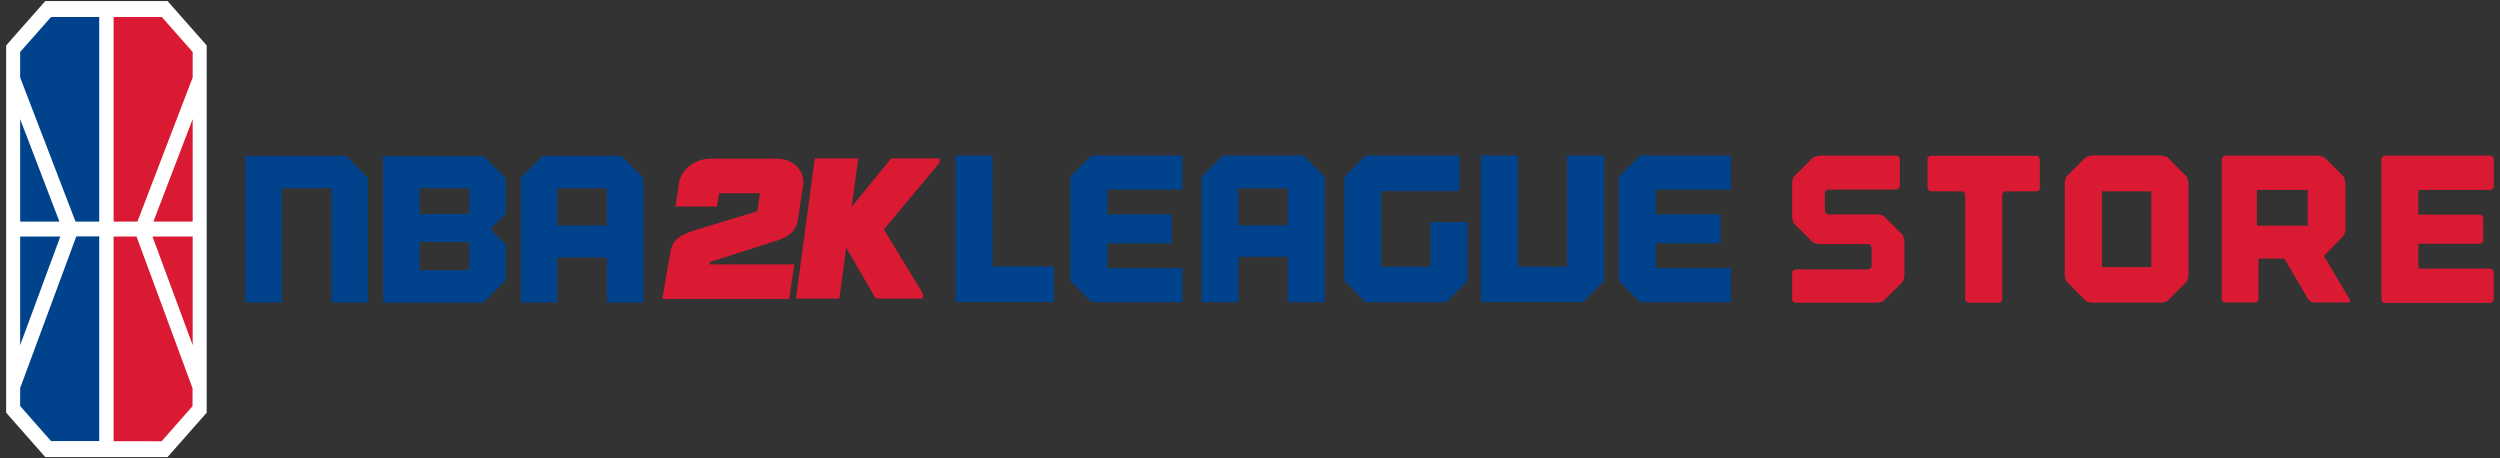
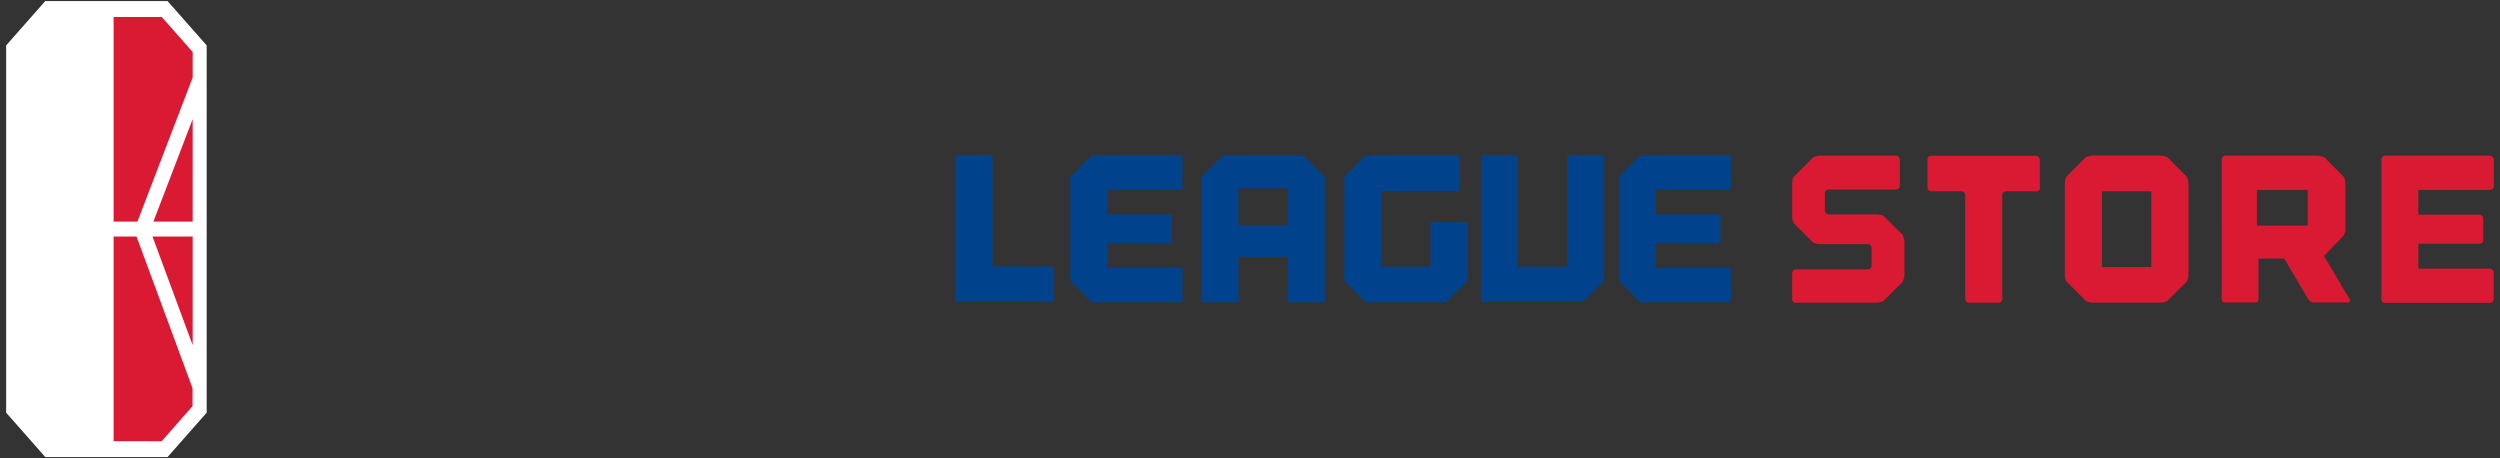
<svg xmlns="http://www.w3.org/2000/svg" id="Layer_1" viewBox="0 0 191 35">
  <rect x="0" y="0" width="191" height="35" fill="#333333" stroke="none" />
  <style>.st1{fill:#00438c}.st2{fill:#da1a32}</style>
  <path fill="#fff" d="M15.79 3.47L12.8.08H3.46L.47 3.47v28.06l2.99 3.39h9.34l2.99-3.39z" />
-   <path class="st1" d="M3.9 1.3h3.68v15.63H5.77L1.54 5.92V3.97L3.9 1.3zM1.54 18.07h3.07l-3.07 8.3v-8.3zm3-1.14h-3V9.1l3 7.83zM3.9 33.7l-2.36-2.68v-1.37l4.29-11.59h1.75V33.7H3.9z" />
-   <path class="st2" d="M14.72 3.97v1.95L10.5 16.93H8.68V1.3h3.68l2.36 2.67zm0 22.4l-3.07-8.3h3.07v8.3zm0-17.27v7.83h-3l3-7.83zM8.68 33.7V18.07h1.75l4.28 11.59v1.37l-2.36 2.68H8.68z" />
+   <path class="st2" d="M14.72 3.97v1.95L10.5 16.93H8.68V1.3h3.68l2.36 2.67m0 22.4l-3.07-8.3h3.07v8.3zm0-17.27v7.83h-3l3-7.83zM8.68 33.7V18.07h1.75l4.28 11.59v1.37l-2.36 2.68H8.68z" />
  <g>
    <path class="st1" d="M90.34 23.09v-2.61h-5.75v-1.89h4.94v-2.21h-4.94v-1.89h5.75v-2.61h-6.93l-1.64 1.63v7.94l1.64 1.64zM132.24 23.09v-2.61h-5.74v-1.89h4.94v-2.21h-4.94v-1.89h5.74v-2.61h-6.93l-1.63 1.63v7.94l1.63 1.64zM94.61 19.62h3.78v3.47h2.82v-9.58l-1.63-1.63h-6.15l-1.63 1.63v9.58h2.82v-3.47zm3.78-2.4h-3.78v-2.83h3.78v2.83zM110.49 23.09l1.63-1.64v-4.48h-2.83v3.41h-3.76V14.6h5.97v-2.72h-7.16l-1.63 1.63v7.94l1.63 1.64zM75.83 20.36v-8.48h-2.82v11.2h7.51v-2.72zM119.73 11.88v8.5h-3.76v-8.5h-2.82v11.2h7.78l1.63-1.63v-9.57z" />
-     <path class="st2" d="M54.3 20c-.01.07-.06-.09-.1.2h6.49l-.4 2.64H50.6l.62-3.59c.16-1.07.96-1.35 1.89-1.67l4.75-1.44c.03-.21.15-.95.21-1.38h-3.13l-.16 1.02H51.6l.28-1.82c.16-1.01 1.23-1.84 2.4-1.84h5.08c.64 0 1.22.25 1.6.68.24.27.38.59.41.93.02.14.01.28-.01.42l-.41 2.68c-.14.92-.81 1.27-1.44 1.5L54.3 20zM70.5 22.42c-.71-1.17-2.76-4.54-2.97-4.89.25-.3 3.31-3.97 4.25-5.1v-.33h-3.69l-3.02 3.69c.18-1.36.5-3.69.5-3.69h-3.32l-1.44 10.71h3.32s.35-2.65.52-3.89c.7 1.21 2.26 3.89 2.26 3.89h3.6v-.39z" />
-     <path class="st1" d="M36.94 23.11l1.7-1.7v-2.72l-1.18-1.18 1.18-1.18v-2.72l-1.7-1.69h-7.67v11.2h7.67zm-1.09-2.47h-3.79v-2.15h3.79v2.15zm0-4.29h-3.79v-1.97h3.79v1.97zM47.47 11.91H41.46l-1.68 1.68v9.52h2.79v-3.44h3.79v3.44h2.79v-9.52l-1.68-1.68zm-1.11 5.32h-3.79v-2.85h3.79v2.85zM26.43 11.91h-7.69v11.2h2.79v-8.73h3.79v8.73h2.79v-9.52z" />
    <g>
      <path class="st2" d="M145.46 18.24c.03.11.04.2.04.29V20.96c0 .09-.01.18-.04.29-.03.11-.06.2-.09.27L143.89 23c-.07.04-.17.07-.28.1-.11.02-.21.03-.3.03h-6.09c-.2 0-.3-.1-.3-.3v-1.94c0-.09.03-.16.09-.22s.13-.09.22-.09H142.68c.09 0 .16-.03.22-.08s.09-.12.09-.21v-1.33c0-.09-.03-.16-.09-.22a.294.294 0 0 0-.22-.09H139.09a1.587 1.587 0 0 1-.56-.11l-1.48-1.48c-.04-.09-.07-.18-.1-.29-.02-.11-.03-.2-.03-.29v-2.42c0-.09.01-.18.03-.29.02-.11.05-.2.1-.27l1.48-1.48c.07-.03.17-.06.27-.09.11-.03.2-.04.29-.04h5.75c.09 0 .16.03.22.09s.09.13.09.22v1.97c0 .09-.03.16-.09.22s-.13.09-.22.09h-5.11a.33.33 0 0 0-.22.08c-.06.05-.09.12-.09.21v1.3c0 .09.03.16.09.22s.13.09.22.09h3.6c.09 0 .18.01.3.03.11.02.21.05.28.08l1.48 1.48c.01.07.04.17.07.27zM155.87 14.31c0 .09-.03.16-.09.22s-.13.09-.22.09h-2.28a.33.33 0 0 0-.22.08c-.06.05-.09.12-.09.21v7.91c0 .09-.03.16-.08.22s-.12.09-.21.09h-2.23c-.09 0-.16-.03-.22-.09a.294.294 0 0 1-.09-.22v-7.91c0-.09-.03-.15-.08-.21a.286.286 0 0 0-.21-.08h-2.28c-.09 0-.16-.03-.22-.09a.294.294 0 0 1-.09-.22V12.2c0-.2.1-.3.3-.3H155.53c.09 0 .16.03.22.09s.09.13.09.22v2.1zM167.07 13.5c.03.07.06.17.09.27.03.11.04.2.04.29v6.89c0 .09-.01.18-.04.29-.03.11-.06.2-.09.27l-1.48 1.48c-.07.04-.17.07-.28.1-.11.02-.21.03-.3.03h-5.09c-.09 0-.18-.01-.29-.03a.662.662 0 0 1-.27-.1l-1.48-1.48c-.04-.07-.07-.17-.1-.27-.02-.11-.03-.2-.03-.29v-6.9c0-.09.01-.18.03-.29.02-.11.05-.2.1-.27l1.48-1.48c.07-.03.17-.06.27-.09.11-.03.2-.04.29-.04H165.01c.09 0 .18.01.3.04.11.03.21.06.28.09l1.48 1.49zm-2.71 1.12h-3.77v5.79h3.77v-5.79zM179.51 22.86c.04.07.05.14.02.18-.03.05-.09.07-.18.07h-2.55c-.09 0-.17-.02-.26-.07a.474.474 0 0 1-.19-.18l-1.8-3.05c-.02-.04-.06-.06-.11-.06h-1.81c-.05 0-.08.03-.08.08v2.98c0 .2-.1.3-.3.3h-2.21c-.2 0-.3-.1-.3-.3V12.2c0-.09.03-.16.09-.22s.13-.09.22-.09H177c.09 0 .18.01.3.04.11.03.21.06.28.09l1.48 1.48c.03.07.06.17.09.27.03.11.04.2.04.29v3.5c0 .06-.02.14-.05.23-.03.09-.07.17-.11.25l-1.48 1.51 1.96 3.31zm-3.2-8.35h-3.88v2.73h3.88v-2.73zM190.44 11.98c.06.06.09.13.09.22v2.02c0 .09-.03.16-.09.21a.33.33 0 0 1-.22.08h-5.38c-.05 0-.08.03-.08.08v1.75c0 .04.03.06.08.06h4.59c.09 0 .15.03.21.09.05.06.08.13.08.22v1.6c0 .09-.03.16-.08.22s-.12.09-.21.09h-4.59c-.05 0-.08.03-.08.08V20.44c0 .05.03.08.08.08h5.37c.09 0 .16.03.22.09s.09.13.09.22v2c0 .09-.03.16-.09.22s-.13.09-.22.09h-7.97c-.2 0-.3-.1-.3-.3V12.2c0-.09.03-.16.09-.22s.13-.09.22-.09h7.97c.09 0 .16.03.22.09z" />
    </g>
  </g>
</svg>